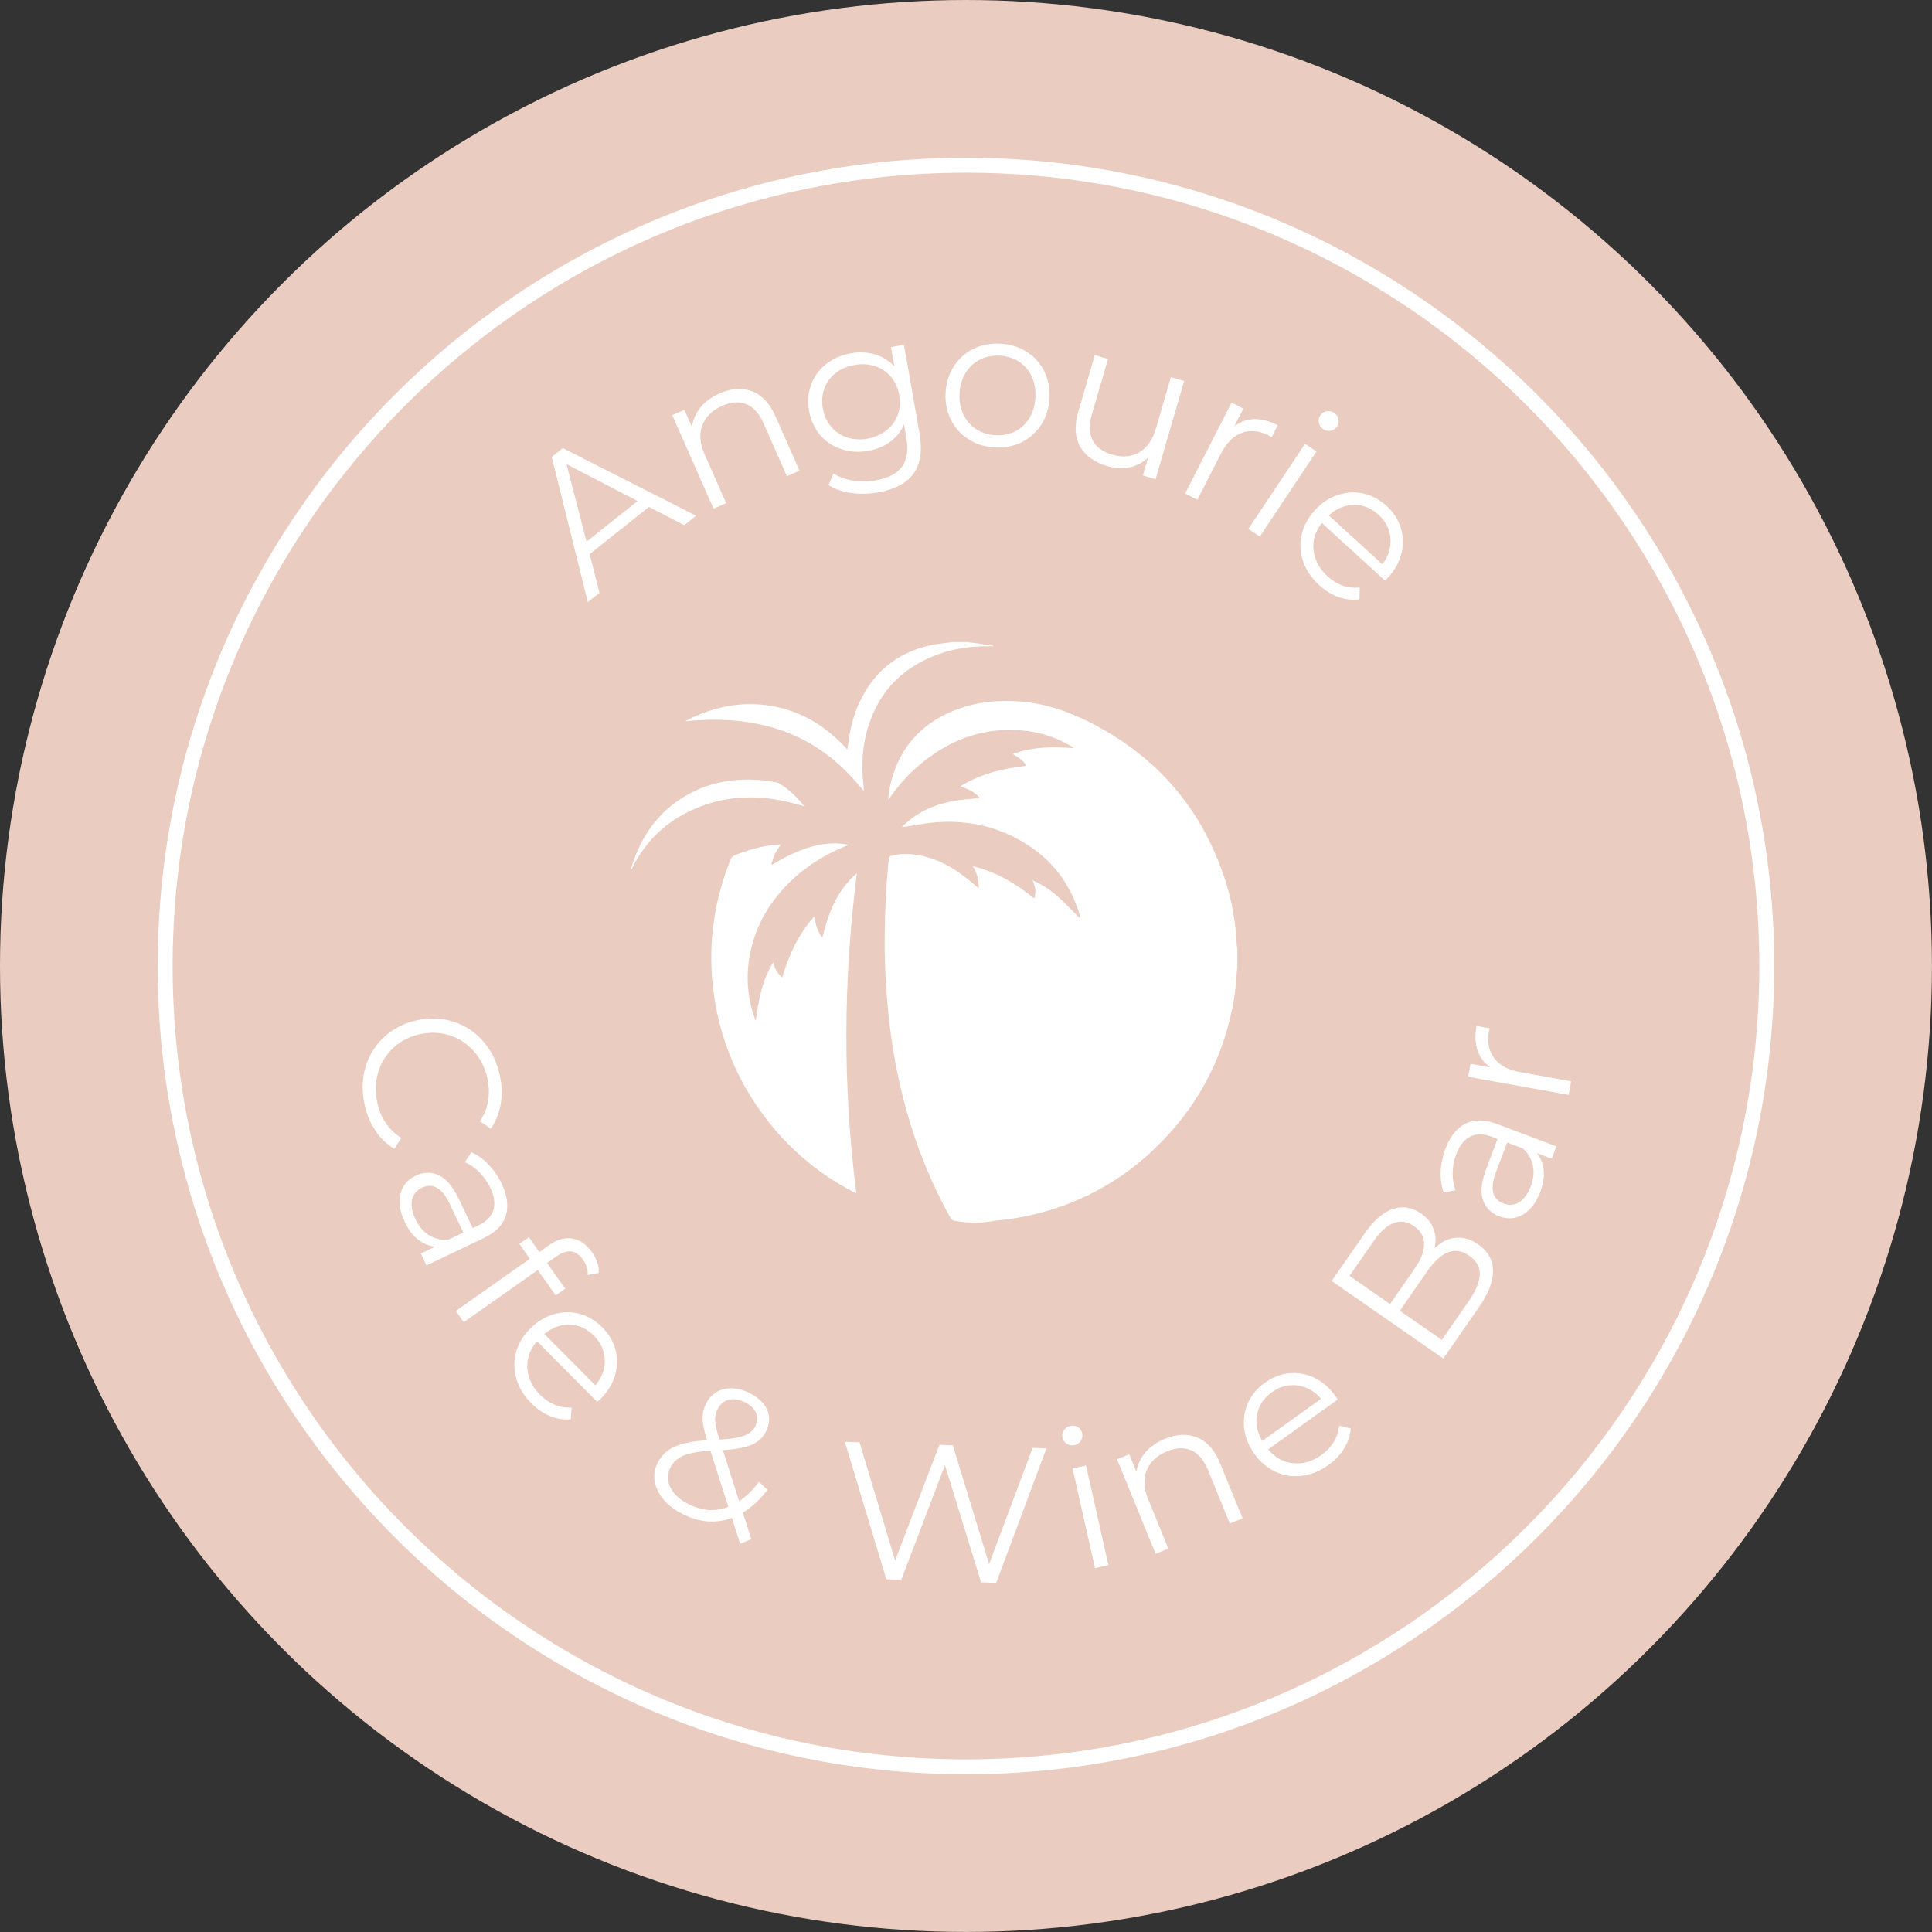
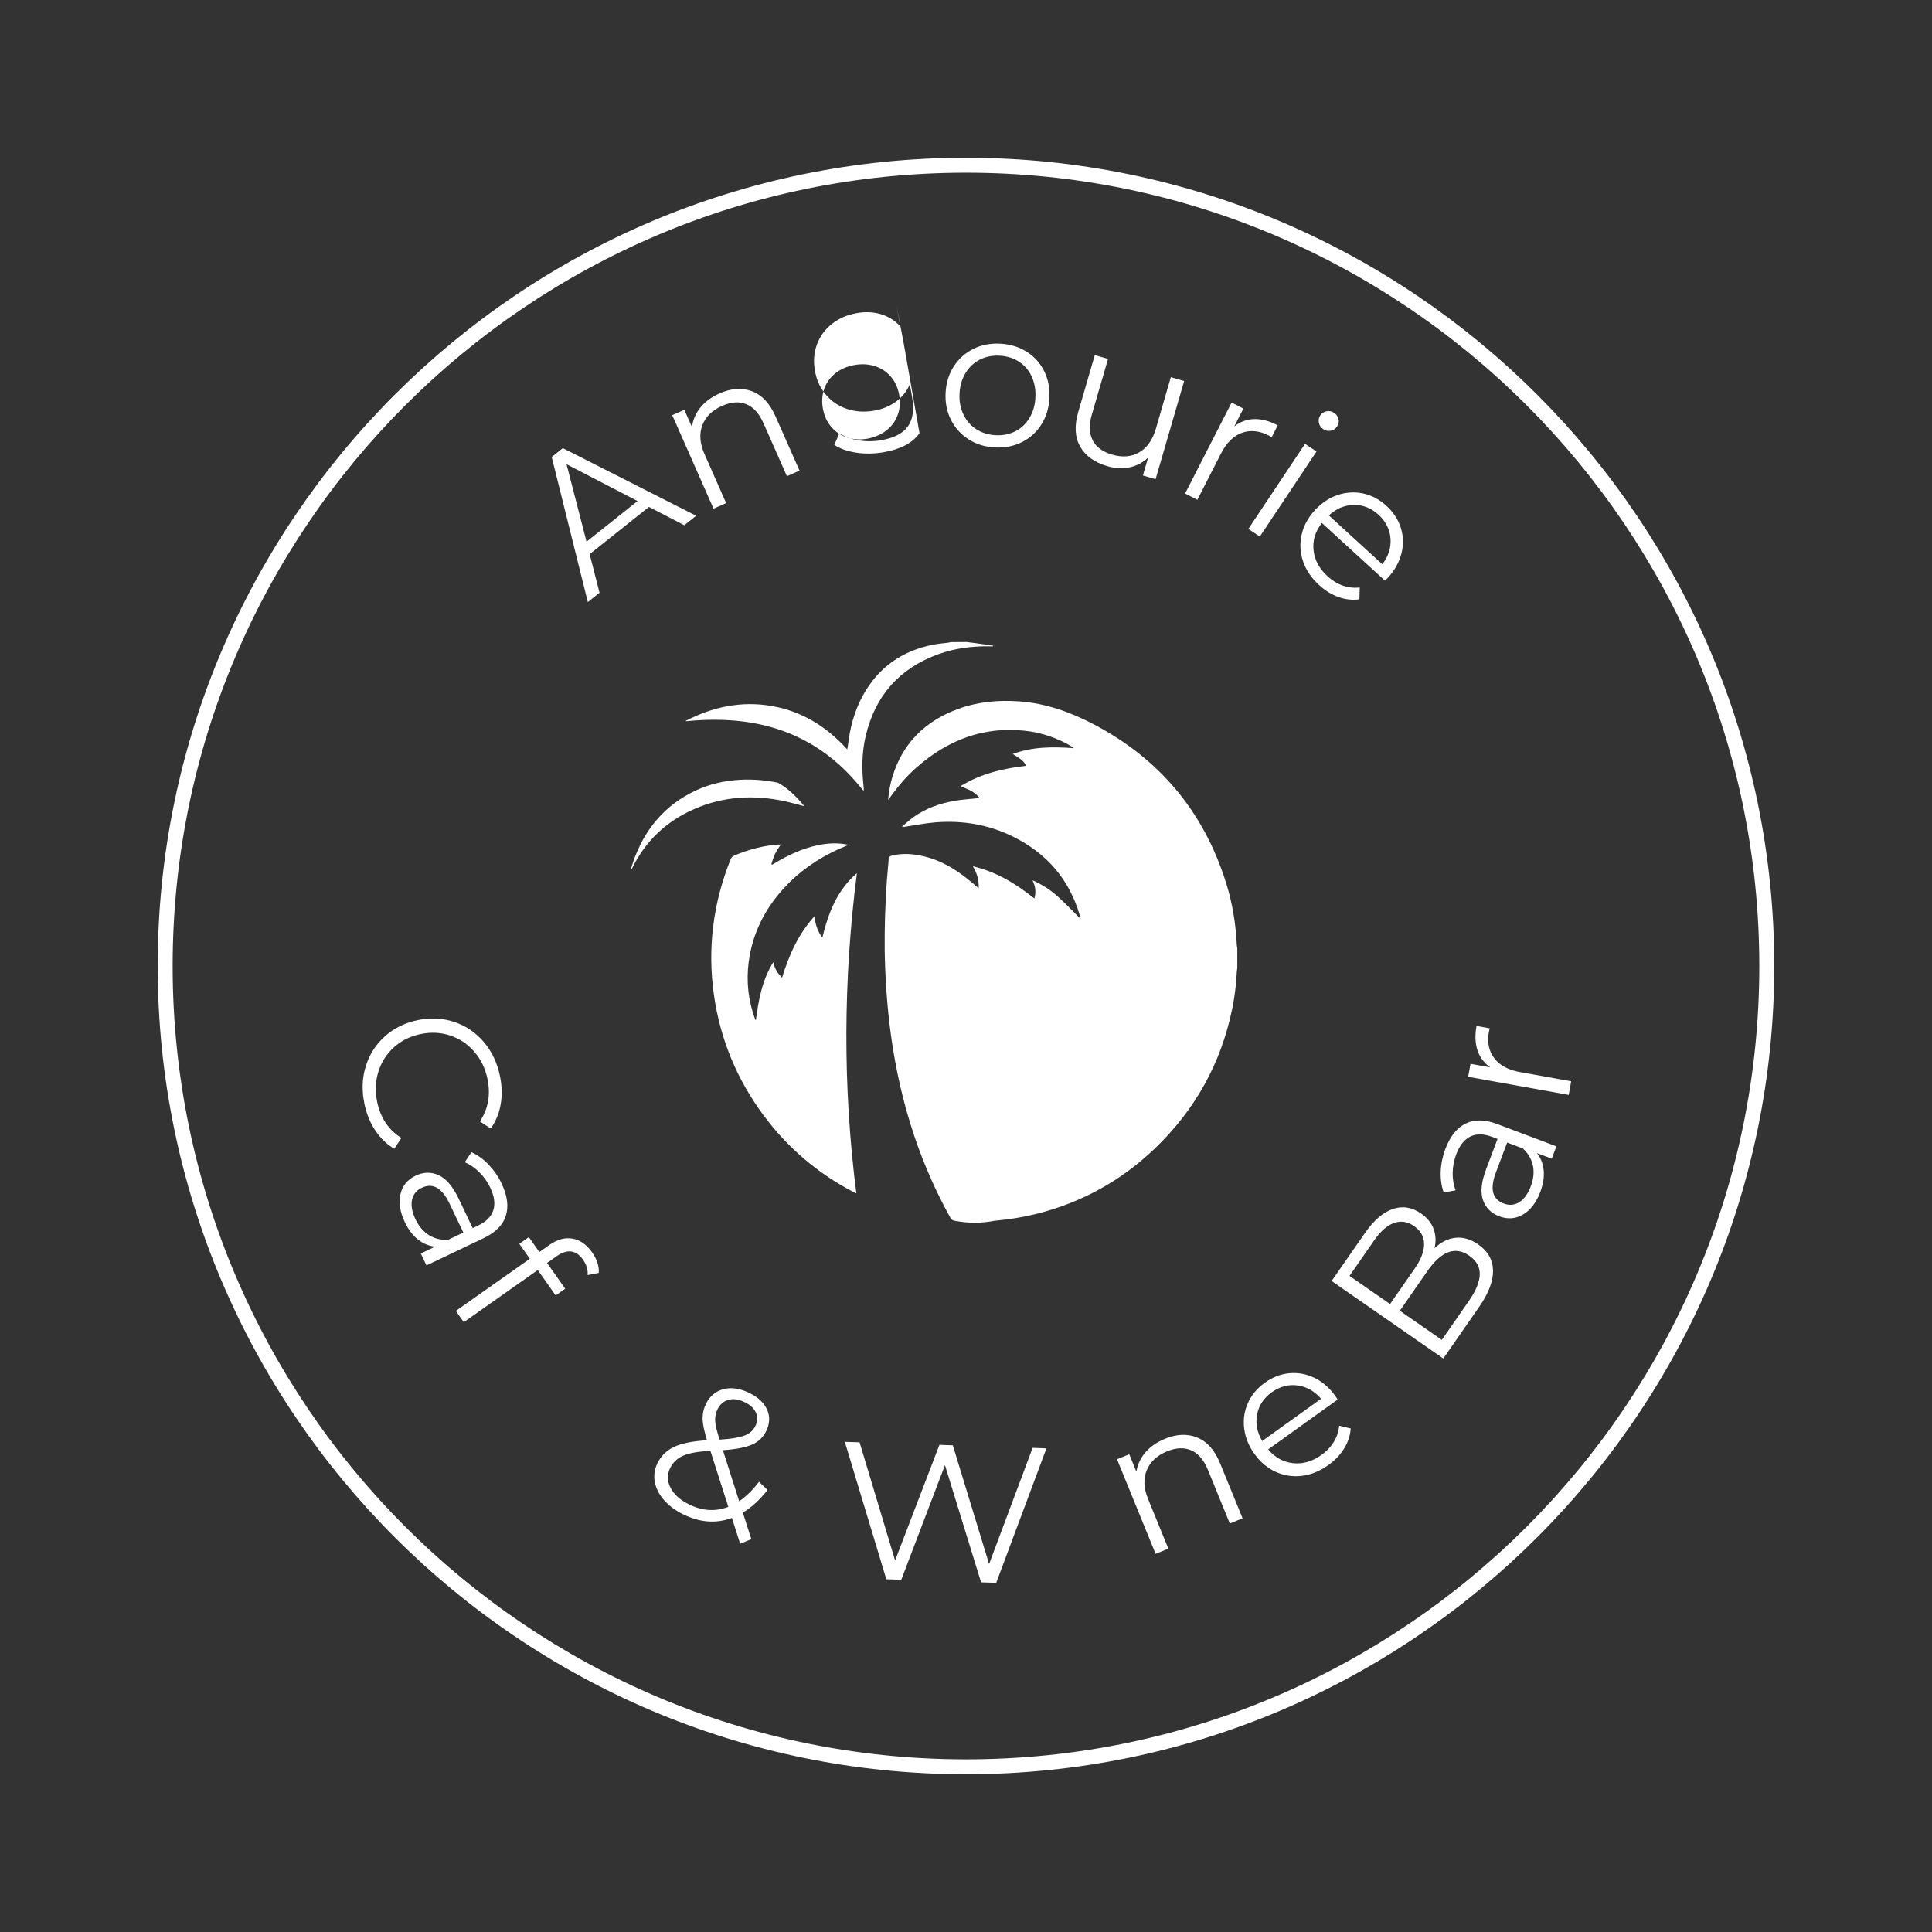
<svg xmlns="http://www.w3.org/2000/svg" version="1.1" id="Layer_1" x="0px" y="0px" viewBox="0 0 387.87 387.87" style="enable-background:new 0 0 387.87 387.87;" xml:space="preserve">
  <rect x="0" y="0" width="387.87" height="387.87" fill="#333333" stroke="none" />
  <style type="text/css">
	.st0{fill:#DEBEAB;}
	.st1{fill:none;stroke:#FFFFFF;stroke-miterlimit:10;}
	.st2{fill:#FFFFFF;}
	.st3{fill:#EACCC0;}
	.st4{fill:none;stroke:#FFFFFF;stroke-width:3;stroke-miterlimit:10;}
</style>
  <g>
-     <circle class="st3" cx="193.93" cy="193.93" r="193.93" />
    <g>
      <path class="st2" d="M193.93,356.2c-89.47,0-162.27-72.79-162.27-162.27S104.46,31.67,193.93,31.67S356.2,104.46,356.2,193.93    S283.41,356.2,193.93,356.2z M193.93,34.67c-87.82,0-159.27,71.45-159.27,159.27c0,87.82,71.45,159.27,159.27,159.27    c87.82,0,159.27-71.45,159.27-159.27C353.2,106.11,281.75,34.67,193.93,34.67z" />
    </g>
    <g>
      <g>
        <g>
          <path class="st2" d="M130.28,101.77l-11.9,9.48l1.98,7.75l-2.35,1.87l-7.25-29.13l2.23-1.77l26.77,13.57l-2.38,1.9      L130.28,101.77z M128,100.59l-14.26-7.39l4.01,15.55L128,100.59z" />
          <path class="st2" d="M150.97,78.55c2,0.75,3.57,2.44,4.73,5.05l4.81,10.88l-2.53,1.12l-4.7-10.63c-0.86-1.95-2-3.22-3.43-3.81      c-1.43-0.59-3.04-0.49-4.85,0.31c-2.02,0.89-3.36,2.2-4,3.92c-0.65,1.72-0.5,3.64,0.43,5.76l4.35,9.85l-2.53,1.12l-8.29-18.77      l2.43-1.07l1.53,3.46c0.19-1.45,0.75-2.75,1.7-3.93c0.95-1.17,2.23-2.11,3.85-2.83C146.8,77.94,148.98,77.8,150.97,78.55z" />
-           <path class="st2" d="M181.48,69.22l3.12,17.75c0.6,3.43,0.21,6.12-1.17,8.07c-1.39,1.95-3.77,3.22-7.15,3.81      c-1.87,0.33-3.69,0.37-5.47,0.11c-1.77-0.26-3.27-0.78-4.49-1.57l1.02-2.32c1.13,0.7,2.43,1.17,3.91,1.41      c1.48,0.24,2.99,0.23,4.53-0.04c2.56-0.45,4.34-1.38,5.33-2.78c0.99-1.4,1.27-3.36,0.83-5.87l-0.45-2.57      c-0.62,1.43-1.56,2.6-2.81,3.5c-1.25,0.91-2.71,1.51-4.38,1.8c-1.89,0.33-3.69,0.22-5.39-0.34c-1.7-0.56-3.12-1.51-4.26-2.85      c-1.15-1.34-1.89-2.96-2.22-4.86c-0.33-1.89-0.19-3.66,0.43-5.3s1.63-3.01,3.02-4.1c1.39-1.09,3.05-1.8,4.97-2.14      c1.71-0.3,3.33-0.23,4.83,0.22c1.5,0.45,2.79,1.25,3.87,2.41l-0.68-3.88L181.48,69.22z M177.94,86.42      c1.07-0.83,1.83-1.87,2.28-3.11c0.46-1.24,0.56-2.58,0.3-4.01c-0.25-1.43-0.8-2.65-1.65-3.65c-0.85-1-1.91-1.71-3.19-2.13      c-1.28-0.42-2.66-0.5-4.14-0.24c-1.46,0.26-2.72,0.8-3.77,1.62c-1.06,0.82-1.81,1.85-2.27,3.09c-0.45,1.24-0.56,2.58-0.3,4.01      c0.25,1.43,0.8,2.66,1.66,3.67c0.85,1.01,1.91,1.73,3.19,2.15c1.28,0.42,2.64,0.5,4.1,0.25      C175.61,87.8,176.87,87.25,177.94,86.42z" />
+           <path class="st2" d="M181.48,69.22l3.12,17.75c-1.39,1.95-3.77,3.22-7.15,3.81      c-1.87,0.33-3.69,0.37-5.47,0.11c-1.77-0.26-3.27-0.78-4.49-1.57l1.02-2.32c1.13,0.7,2.43,1.17,3.91,1.41      c1.48,0.24,2.99,0.23,4.53-0.04c2.56-0.45,4.34-1.38,5.33-2.78c0.99-1.4,1.27-3.36,0.83-5.87l-0.45-2.57      c-0.62,1.43-1.56,2.6-2.81,3.5c-1.25,0.91-2.71,1.51-4.38,1.8c-1.89,0.33-3.69,0.22-5.39-0.34c-1.7-0.56-3.12-1.51-4.26-2.85      c-1.15-1.34-1.89-2.96-2.22-4.86c-0.33-1.89-0.19-3.66,0.43-5.3s1.63-3.01,3.02-4.1c1.39-1.09,3.05-1.8,4.97-2.14      c1.71-0.3,3.33-0.23,4.83,0.22c1.5,0.45,2.79,1.25,3.87,2.41l-0.68-3.88L181.48,69.22z M177.94,86.42      c1.07-0.83,1.83-1.87,2.28-3.11c0.46-1.24,0.56-2.58,0.3-4.01c-0.25-1.43-0.8-2.65-1.65-3.65c-0.85-1-1.91-1.71-3.19-2.13      c-1.28-0.42-2.66-0.5-4.14-0.24c-1.46,0.26-2.72,0.8-3.77,1.62c-1.06,0.82-1.81,1.85-2.27,3.09c-0.45,1.24-0.56,2.58-0.3,4.01      c0.25,1.43,0.8,2.66,1.66,3.67c0.85,1.01,1.91,1.73,3.19,2.15c1.28,0.42,2.64,0.5,4.1,0.25      C175.61,87.8,176.87,87.25,177.94,86.42z" />
          <path class="st2" d="M194.45,88.2c-1.54-0.98-2.71-2.29-3.54-3.92c-0.82-1.63-1.18-3.45-1.07-5.45c0.11-2,0.66-3.77,1.66-5.3      c0.99-1.53,2.31-2.7,3.94-3.5c1.63-0.8,3.43-1.14,5.41-1.03s3.73,0.65,5.26,1.61c1.54,0.97,2.71,2.27,3.52,3.9      c0.81,1.63,1.16,3.45,1.05,5.45c-0.11,2-0.65,3.77-1.64,5.3c-0.98,1.54-2.29,2.71-3.92,3.52c-1.63,0.81-3.44,1.16-5.41,1.05      C197.74,89.73,195.99,89.18,194.45,88.2z M203.81,86.6c1.19-0.6,2.14-1.49,2.86-2.68c0.71-1.18,1.12-2.56,1.2-4.11      c0.08-1.56-0.17-2.96-0.75-4.22c-0.58-1.26-1.43-2.25-2.55-2.97c-1.12-0.73-2.41-1.13-3.86-1.21c-1.45-0.08-2.78,0.18-3.97,0.78      c-1.19,0.6-2.15,1.49-2.88,2.67c-0.73,1.18-1.13,2.56-1.22,4.11s0.17,2.96,0.77,4.22c0.6,1.26,1.45,2.25,2.57,2.97      s2.41,1.13,3.86,1.21S202.62,87.2,203.81,86.6z" />
          <path class="st2" d="M237.73,76.5L232,96.2l-2.55-0.74l1.04-3.59c-1.05,1-2.28,1.65-3.69,1.95c-1.42,0.31-2.91,0.23-4.48-0.23      c-2.57-0.75-4.39-2.05-5.46-3.92c-1.07-1.87-1.2-4.19-0.39-6.96l3.32-11.42l2.66,0.77l-3.25,11.16      c-0.6,2.07-0.55,3.79,0.16,5.17c0.71,1.37,2.02,2.33,3.91,2.88c2.07,0.6,3.89,0.45,5.46-0.47c1.56-0.91,2.67-2.49,3.33-4.74      l3-10.34L237.73,76.5z" />
          <path class="st2" d="M251.79,84.14c1.47-0.04,3.04,0.37,4.73,1.24l-1.22,2.4l-0.57-0.34c-1.92-0.98-3.73-1.16-5.42-0.54      c-1.69,0.62-3.08,2-4.17,4.13l-4.76,9.31l-2.46-1.26l9.34-18.26l2.36,1.21l-1.83,3.58C248.99,84.67,250.32,84.18,251.79,84.14z" />
          <path class="st2" d="M262,89.11l2.3,1.54l-11.38,17.07l-2.3-1.54L262,89.11z M264.78,84.87c-0.11-0.54-0.01-1.04,0.29-1.49      c0.29-0.43,0.7-0.7,1.24-0.81c0.54-0.11,1.05,0,1.52,0.31s0.77,0.74,0.89,1.27c0.12,0.53,0.03,1.01-0.26,1.44      c-0.32,0.48-0.75,0.77-1.29,0.88c-0.54,0.11-1.05,0-1.52-0.31C265.18,85.84,264.89,85.41,264.78,84.87z" />
          <path class="st2" d="M278.05,116.57l-12.67-11.58c-1.32,1.68-1.88,3.5-1.67,5.47c0.21,1.97,1.15,3.72,2.82,5.24      c0.94,0.86,1.96,1.48,3.05,1.86c1.09,0.38,2.23,0.51,3.4,0.38l-0.06,2.38c-1.41,0.19-2.81,0.04-4.2-0.46      c-1.39-0.5-2.7-1.3-3.9-2.41c-1.55-1.42-2.63-3.01-3.22-4.77c-0.59-1.76-0.69-3.53-0.29-5.31c0.4-1.79,1.27-3.42,2.62-4.89      c1.35-1.48,2.88-2.51,4.59-3.09c1.71-0.58,3.43-0.69,5.15-0.32c1.72,0.37,3.28,1.2,4.68,2.48s2.36,2.76,2.88,4.42      c0.52,1.67,0.56,3.38,0.13,5.12s-1.33,3.36-2.69,4.86L278.05,116.57z M271.79,101.37c-1.84,0.03-3.51,0.73-5.01,2.1l10.74,9.81      c1.23-1.62,1.78-3.35,1.64-5.18c-0.14-1.83-0.95-3.43-2.42-4.78C275.27,101.99,273.63,101.34,271.79,101.37z" />
        </g>
      </g>
      <g>
        <g>
          <path class="st2" d="M73.42,214.1c0.73-2.37,2-4.38,3.82-6.02c1.82-1.64,4.02-2.73,6.59-3.27s5.02-0.42,7.35,0.35      c2.33,0.77,4.3,2.11,5.92,4c1.62,1.89,2.71,4.16,3.26,6.81c0.42,1.99,0.47,3.89,0.16,5.71s-0.98,3.45-2,4.88l-2.17-1.42      c1.67-2.53,2.18-5.38,1.51-8.56c-0.44-2.11-1.33-3.93-2.66-5.46c-1.33-1.53-2.94-2.61-4.82-3.23c-1.89-0.63-3.87-0.72-5.96-0.29      c-2.09,0.44-3.87,1.32-5.34,2.66c-1.47,1.33-2.51,2.96-3.12,4.9c-0.6,1.93-0.68,3.96-0.24,6.07c0.67,3.21,2.29,5.61,4.86,7.23      l-1.42,2.17c-1.52-0.9-2.79-2.13-3.82-3.68c-1.03-1.55-1.75-3.32-2.17-5.3C72.61,218.98,72.69,216.47,73.42,214.1z" />
          <path class="st2" d="M101.55,244.07c-0.59,1.87-2.08,3.37-4.45,4.5l-11.48,5.47l-1.14-2.39l2.89-1.38      c-1.23-0.11-2.38-0.57-3.44-1.41c-1.06-0.83-1.95-2-2.66-3.51c-0.98-2.07-1.27-3.94-0.87-5.63c0.4-1.69,1.42-2.92,3.04-3.69      c1.57-0.75,3.11-0.79,4.62-0.1c1.5,0.68,2.85,2.26,4.04,4.75l2.8,5.88l1.13-0.54c1.6-0.76,2.6-1.79,3.01-3.07s0.2-2.79-0.61-4.5      c-0.56-1.17-1.29-2.21-2.19-3.1c-0.9-0.9-1.88-1.57-2.93-2.02l1.33-2.01c1.25,0.56,2.4,1.39,3.46,2.5      c1.06,1.11,1.94,2.39,2.63,3.85C101.86,240.07,102.14,242.21,101.55,244.07z M86.12,247.97c1.13,0.7,2.42,1.01,3.87,0.92      l3.03-1.44l-2.77-5.81c-1.51-3.17-3.37-4.23-5.57-3.18c-1.08,0.51-1.73,1.33-1.97,2.45c-0.23,1.12,0.01,2.42,0.71,3.89      C84.1,246.21,85,247.26,86.12,247.97z" />
          <path class="st2" d="M114.7,251.25c-0.88-0.12-1.85,0.18-2.89,0.91l-1.98,1.39l3.64,5.17l-1.91,1.35l-3.6-5.1l-14.85,10.47      l-1.6-2.26l14.86-10.47l-2.11-3l1.91-1.35l2.11,3l2.07-1.46c1.53-1.08,3.05-1.49,4.57-1.24c1.51,0.25,2.84,1.19,3.98,2.8      c0.45,0.64,0.79,1.32,1.03,2.04c0.24,0.72,0.33,1.41,0.27,2.05l-2.23,0.43c0.09-1.05-0.22-2.07-0.92-3.07      C116.37,251.93,115.58,251.38,114.7,251.25z" />
-           <path class="st2" d="M119.9,281.45l-12.09-12.18c-1.4,1.61-2.05,3.41-1.94,5.38c0.11,1.98,0.96,3.77,2.56,5.37      c0.9,0.9,1.88,1.57,2.96,2.01c1.07,0.43,2.2,0.62,3.38,0.55l-0.17,2.37c-1.42,0.12-2.81-0.1-4.18-0.66      c-1.37-0.57-2.63-1.43-3.78-2.59c-1.48-1.5-2.48-3.14-2.99-4.92c-0.51-1.79-0.52-3.56-0.04-5.32c0.48-1.76,1.44-3.35,2.86-4.76      c1.42-1.41,3-2.37,4.74-2.87c1.74-0.5,3.46-0.52,5.16-0.06c1.7,0.46,3.22,1.36,4.55,2.71c1.34,1.35,2.22,2.87,2.66,4.56      c0.43,1.69,0.4,3.4-0.12,5.12c-0.51,1.72-1.49,3.29-2.93,4.72L119.9,281.45z M114.39,265.96c-1.84-0.06-3.54,0.56-5.11,1.86      l10.25,10.32c1.31-1.56,1.94-3.26,1.89-5.09c-0.05-1.84-0.78-3.47-2.19-4.89C117.84,266.75,116.23,266.02,114.39,265.96z" />
          <path class="st2" d="M148.59,309.92l-1.65-5.18c-3.17,1.18-6.44,0.93-9.82-0.74c-1.58-0.79-2.87-1.75-3.85-2.89      c-0.99-1.14-1.59-2.36-1.82-3.65c-0.23-1.29-0.04-2.54,0.56-3.75c0.73-1.47,1.85-2.55,3.36-3.25c1.51-0.7,3.7-1.14,6.57-1.31      c-0.56-1.79-0.86-3.22-0.88-4.29s0.21-2.08,0.68-3.04c0.78-1.56,1.96-2.54,3.55-2.94c1.59-0.4,3.33-0.13,5.22,0.81      c1.75,0.87,2.92,1.99,3.51,3.36c0.6,1.37,0.52,2.81-0.23,4.33c-0.6,1.21-1.55,2.1-2.85,2.66c-1.3,0.56-3.23,0.93-5.81,1.1      l3.27,10.25c1.4-0.96,2.73-2.26,3.98-3.9l1.71,1.63c-1.53,1.97-3.18,3.49-4.96,4.55l1.71,5.33L148.59,309.92z M146.22,302.51      l-3.6-11.24c-2.48,0.13-4.3,0.46-5.47,0.98c-1.17,0.52-2.03,1.33-2.58,2.42c-0.66,1.33-0.65,2.66,0.04,4      c0.68,1.34,1.91,2.45,3.68,3.33C140.98,303.35,143.62,303.51,146.22,302.51z M146.28,281.03c-0.99,0.26-1.73,0.9-2.23,1.9      c-0.36,0.72-0.51,1.5-0.47,2.34c0.05,0.84,0.34,2.08,0.88,3.75c2.28-0.14,3.93-0.41,4.97-0.8c1.03-0.39,1.76-1.01,2.19-1.87      c0.46-0.93,0.52-1.83,0.16-2.69c-0.36-0.86-1.09-1.57-2.21-2.12C148.37,280.93,147.27,280.76,146.28,281.03z" />
          <path class="st2" d="M210.08,290.78L200,317.77l-3.04-0.1l-7.25-23.53l-8.77,23.01l-3-0.1l-8.33-27.58l2.96,0.09l7.13,23.72      l8.9-23.21l2.69,0.09l7.28,23.84l8.74-23.33L210.08,290.78z" />
-           <path class="st2" d="M214.18,289.87c-0.46-0.29-0.76-0.71-0.88-1.24c-0.12-0.51-0.02-0.99,0.27-1.46      c0.3-0.47,0.72-0.76,1.28-0.89c0.56-0.12,1.07-0.05,1.53,0.23c0.46,0.28,0.75,0.68,0.87,1.19c0.12,0.56,0.04,1.07-0.25,1.54      c-0.29,0.47-0.72,0.76-1.28,0.89C215.16,290.25,214.64,290.17,214.18,289.87z M215.33,294.81l2.7-0.61l4.5,20.01l-2.7,0.61      L215.33,294.81z" />
          <path class="st2" d="M240.38,288.61c1.97,0.81,3.5,2.54,4.58,5.19l4.5,11.01l-2.56,1.05l-4.39-10.76      c-0.81-1.97-1.91-3.28-3.32-3.91c-1.41-0.63-3.03-0.57-4.86,0.17c-2.05,0.84-3.42,2.1-4.11,3.81c-0.7,1.7-0.61,3.62,0.27,5.77      l4.07,9.97l-2.56,1.04l-7.75-18.99l2.46-1l1.43,3.5c0.23-1.44,0.83-2.73,1.81-3.88c0.98-1.14,2.29-2.05,3.92-2.72      C236.22,287.88,238.4,287.8,240.38,288.61z" />
          <path class="st2" d="M268.55,280.98l-13.95,10c1.37,1.64,3.04,2.56,5.01,2.77s3.87-0.35,5.71-1.67c1.04-0.74,1.85-1.61,2.46-2.6      c0.6-0.99,0.96-2.07,1.08-3.25l2.31,0.55c-0.1,1.42-0.54,2.76-1.32,4.02c-0.78,1.26-1.83,2.37-3.16,3.32      c-1.71,1.23-3.49,1.95-5.33,2.17c-1.84,0.22-3.6-0.05-5.26-0.81c-1.66-0.76-3.08-1.95-4.25-3.58c-1.17-1.63-1.86-3.34-2.07-5.14      c-0.22-1.79,0.04-3.5,0.76-5.1c0.72-1.61,1.85-2.96,3.4-4.07c1.54-1.11,3.18-1.74,4.92-1.9c1.74-0.16,3.42,0.15,5.03,0.93      c1.61,0.78,3.01,1.99,4.19,3.64L268.55,280.98z M252.38,283.96c-0.35,1.81-0.01,3.58,1.02,5.34l11.82-8.48      c-1.33-1.54-2.91-2.44-4.73-2.68c-1.82-0.24-3.55,0.22-5.18,1.38C253.71,280.67,252.73,282.15,252.38,283.96z" />
          <path class="st2" d="M292.28,248.49c1.51-0.14,3.01,0.31,4.5,1.35c1.92,1.33,2.91,3.07,2.96,5.21c0.05,2.14-0.89,4.6-2.82,7.37      l-7.16,10.32l-22.42-15.57l6.72-9.67c1.74-2.5,3.58-4.09,5.54-4.77c1.96-0.68,3.86-0.38,5.69,0.89c1.24,0.86,2.08,1.89,2.52,3.1      c0.44,1.21,0.51,2.5,0.19,3.86C289.34,249.32,290.77,248.63,292.28,248.49z M270.93,256.15l8.14,5.65l4.96-7.14      c1.26-1.82,1.88-3.46,1.87-4.92c-0.01-1.46-0.68-2.66-2-3.58c-1.33-0.92-2.67-1.13-4.05-0.63c-1.38,0.5-2.7,1.66-3.96,3.47      L270.93,256.15z M297.08,255.83c0.03-1.5-0.68-2.75-2.14-3.76c-2.8-1.94-5.61-0.88-8.42,3.17l-5.49,7.91l8.43,5.85l5.49-7.91      C296.33,259.08,297.05,257.33,297.08,255.83z" />
          <path class="st2" d="M294.24,225.57c1.76-0.87,3.86-0.84,6.32,0.09l11.9,4.48l-0.93,2.48l-2.99-1.13      c0.78,0.96,1.23,2.11,1.37,3.45c0.13,1.34-0.09,2.79-0.68,4.35c-0.81,2.14-1.96,3.65-3.46,4.53c-1.5,0.88-3.09,1-4.77,0.37      c-1.63-0.61-2.72-1.7-3.27-3.25c-0.55-1.56-0.35-3.62,0.62-6.2l2.3-6.09l-1.17-0.44c-1.66-0.62-3.09-0.63-4.3-0.04      c-1.21,0.6-2.15,1.79-2.82,3.56c-0.46,1.22-0.7,2.46-0.72,3.73c-0.02,1.27,0.17,2.44,0.58,3.51l-2.38,0.44      c-0.46-1.28-0.66-2.69-0.6-4.23c0.06-1.53,0.38-3.05,0.95-4.56C291.13,228.13,292.48,226.44,294.24,225.57z M307.74,233.99      c-0.28-1.3-0.95-2.44-2.02-3.43l-3.14-1.18l-2.27,6.02c-1.24,3.29-0.71,5.36,1.58,6.22c1.12,0.42,2.16,0.33,3.13-0.28      c0.96-0.61,1.74-1.68,2.31-3.21C307.88,236.67,308.02,235.29,307.74,233.99z" />
          <path class="st2" d="M296.62,210.86c-0.46-1.39-0.53-3.02-0.19-4.89l2.65,0.48l-0.16,0.65c-0.38,2.12-0.03,3.91,1.06,5.34      c1.09,1.44,2.81,2.37,5.16,2.79l10.29,1.85l-0.49,2.73l-20.19-3.63l0.47-2.61l3.95,0.71      C297.93,213.39,297.08,212.25,296.62,210.86z" />
        </g>
      </g>
    </g>
    <g>
      <g>
        <path class="st2" d="M178.87,207.84c0.96,6.98,2.51,13.82,4.78,20.5c1.89,5.57,4.26,10.93,7.12,16.08     c0.22,0.4,0.48,0.62,0.9,0.66c2.82,0.54,5.47,0.5,7.99,0c2.85-0.25,5.66-0.7,8.44-1.39c9.09-2.28,17.02-6.67,23.77-13.14     c8.06-7.73,13.26-17.07,15.51-28.02c0.51-2.47,0.81-4.97,0.93-7.49c0.01-0.22,0.06-0.44,0.09-0.66v-4.02     c-0.03-0.22-0.09-0.44-0.1-0.66c-0.2-4.28-0.89-8.49-2.19-12.58c-4.51-14.27-13.42-24.88-26.69-31.79     c-4.63-2.41-9.49-4.13-14.76-4.52c-4.23-0.31-8.37,0.07-12.36,1.54c-6.52,2.4-11.03,6.78-13.11,13.51     c-0.46,1.49-0.74,3.02-0.89,4.73c0.2-0.26,0.31-0.39,0.41-0.53c1.55-2.18,3.27-4.2,5.28-5.97c6.24-5.5,13.41-8.3,21.82-7.38     c3.36,0.37,6.49,1.46,9.39,3.18c0.1,0.06,0.18,0.16,0.36,0.32c-4.22-0.32-8.27-0.31-12.24,1.16c1.93,1.21,2.3,1.54,2.66,2.38     c-4.64,0.53-9.1,1.58-13.14,4.08c0.73,0.32,1.41,0.58,2.06,0.92c0.65,0.34,1.23,0.81,1.77,1.44c-0.21,0.03-0.31,0.05-0.41,0.06     c-1.47,0.16-2.96,0.25-4.42,0.49c-3.08,0.51-5.99,1.52-8.54,3.37c-0.76,0.56-1.46,1.2-2.18,1.81c0.03,0.04,0.06,0.09,0.08,0.13     c0.13-0.02,0.26-0.04,0.39-0.06c2.05-0.3,4.08-0.72,6.14-0.89c5.45-0.44,10.71,0.42,15.64,2.86c6.78,3.36,11.36,8.61,13.44,15.95     c0.05,0.19,0.09,0.39,0.12,0.56c-1.48-1.47-2.9-2.95-4.41-4.34c-1.51-1.39-3.21-2.51-5.24-3.41c0.61,1.24,0.75,2.38,0.38,3.66     c-3.7-2.96-7.6-5.35-12.35-6.46c0.85,1.42,1.25,2.79,1.16,4.39c-0.86-0.72-1.61-1.37-2.39-1.98c-2.6-2.04-5.41-3.68-8.66-4.43     c-2.14-0.49-4.28-0.68-6.45-0.1c-0.44,0.12-0.53,0.35-0.56,0.72c-0.12,1.46-0.26,2.91-0.37,4.37c-0.33,4.62-0.47,9.25-0.43,13.89     C177.7,196.49,178.1,202.18,178.87,207.84z" />
        <path class="st2" d="M194.03,128.89c0.62,0.08,1.24,0.14,1.86,0.23c1.16,0.16,2.33,0.33,3.49,0.5c0,0.04,0,0.09,0,0.13     c-0.3,0-0.59,0-0.89,0c-3.44-0.03-6.81,0.4-10.06,1.57c-7.84,2.83-12.72,8.32-14.63,16.43c-0.79,3.36-0.82,6.76-0.42,10.18     c0.03,0.27,0.06,0.55,0,0.85c-0.43-0.51-0.85-1.02-1.28-1.52c-6.03-7.09-13.65-11.25-22.9-12.41c-3.77-0.47-7.54-0.44-11.31-0.07     c-0.09,0.01-0.18,0.01-0.28-0.03c5.42-2.82,11.13-4.06,17.22-3.03c6.09,1.03,11.05,4.1,15.26,8.72c0.07-0.37,0.12-0.61,0.15-0.85     c0.4-3.48,1.28-6.83,2.97-9.92c3.08-5.64,7.83-8.99,14.1-10.24c0.99-0.2,2.01-0.27,3.02-0.4c0.18-0.02,0.35-0.08,0.53-0.12     C191.92,128.89,192.97,128.89,194.03,128.89z" />
        <path class="st2" d="M155.24,193.17c0.2,0.93,0.56,1.75,1.17,2.45c0.17,0.19,0.35,0.38,0.6,0.65c1.39-4.54,3.24-8.72,6.52-12.34     c0.13,1.63,0.6,3,1.56,4.31c1.21-4.97,2.97-9.54,6.94-12.94c-2.73,21.39-2.86,42.76-0.11,64.28c-0.33-0.16-0.55-0.25-0.75-0.36     c-7.11-3.74-13.07-8.84-17.86-15.29c-5.36-7.22-8.72-15.29-9.98-24.19c-1.33-9.36-0.17-18.43,3.34-27.2     c0.17-0.41,0.41-0.65,0.82-0.82c2.8-1.15,5.68-1.95,8.71-2.17c0.17-0.01,0.35,0,0.55,0c-0.41,0.66-0.85,1.25-1.16,1.89     c-0.31,0.65-0.49,1.36-0.73,2.04c0.05,0.04,0.09,0.08,0.14,0.12c0.18-0.1,0.36-0.2,0.53-0.3c2.69-1.63,5.52-2.95,8.62-3.61     c2.04-0.43,4.1-0.54,6.2-0.08c-0.19,0.08-0.38,0.17-0.57,0.25c-4.73,1.94-8.92,4.66-12.39,8.43c-3.87,4.22-6.33,9.13-7.08,14.83     c-0.51,3.89-0.09,7.7,1.25,11.4c0.04,0.11,0.09,0.21,0.19,0.32C152.28,200.77,153,196.76,155.24,193.17z" />
        <path class="st2" d="M161.48,161.86c-1.27-0.33-2.53-0.7-3.82-0.98c-6.24-1.36-12.36-1.04-18.27,1.54     c-5.61,2.45-9.81,6.41-12.51,11.94c-0.05,0.11-0.12,0.21-0.26,0.29c0.17-0.55,0.31-1.1,0.5-1.64     c2.25-6.48,6.31-11.39,12.59-14.32c2.81-1.31,5.79-1.97,8.89-2.14c2.41-0.13,4.79,0.06,7.15,0.5c0.22,0.04,0.45,0.09,0.63,0.2     C158.4,158.44,160.01,160.06,161.48,161.86z" />
      </g>
    </g>
  </g>
</svg>